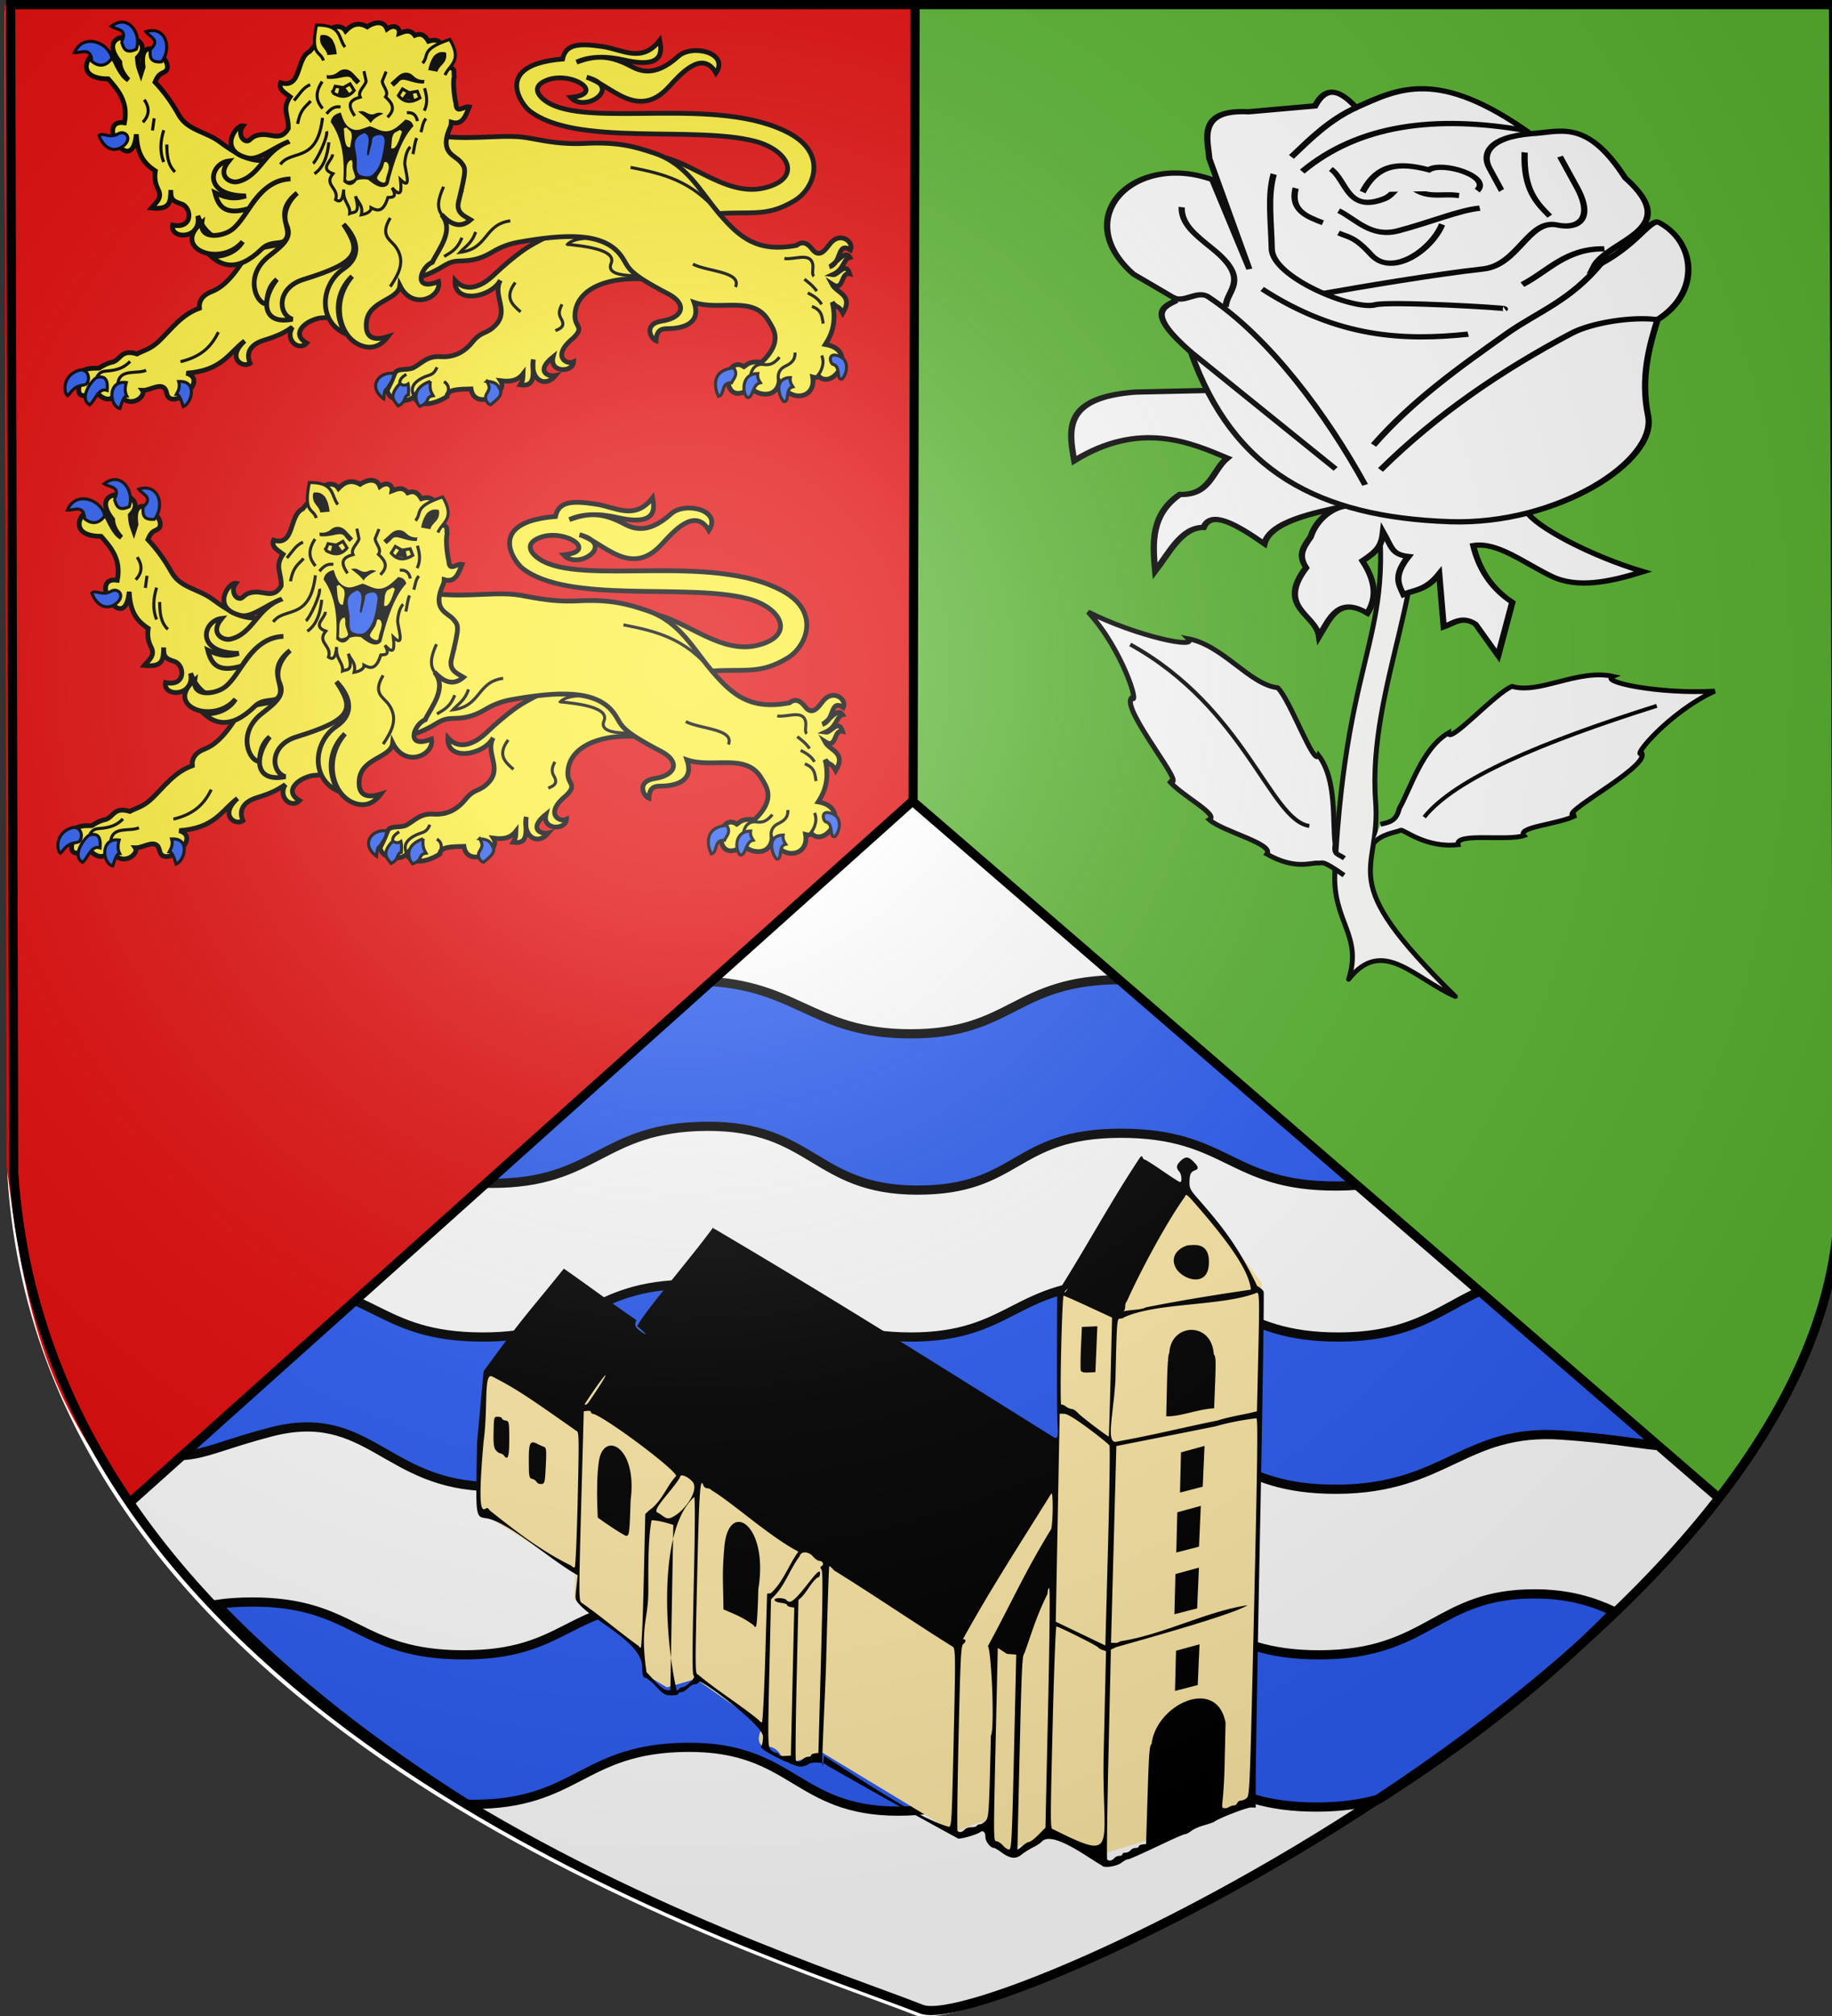
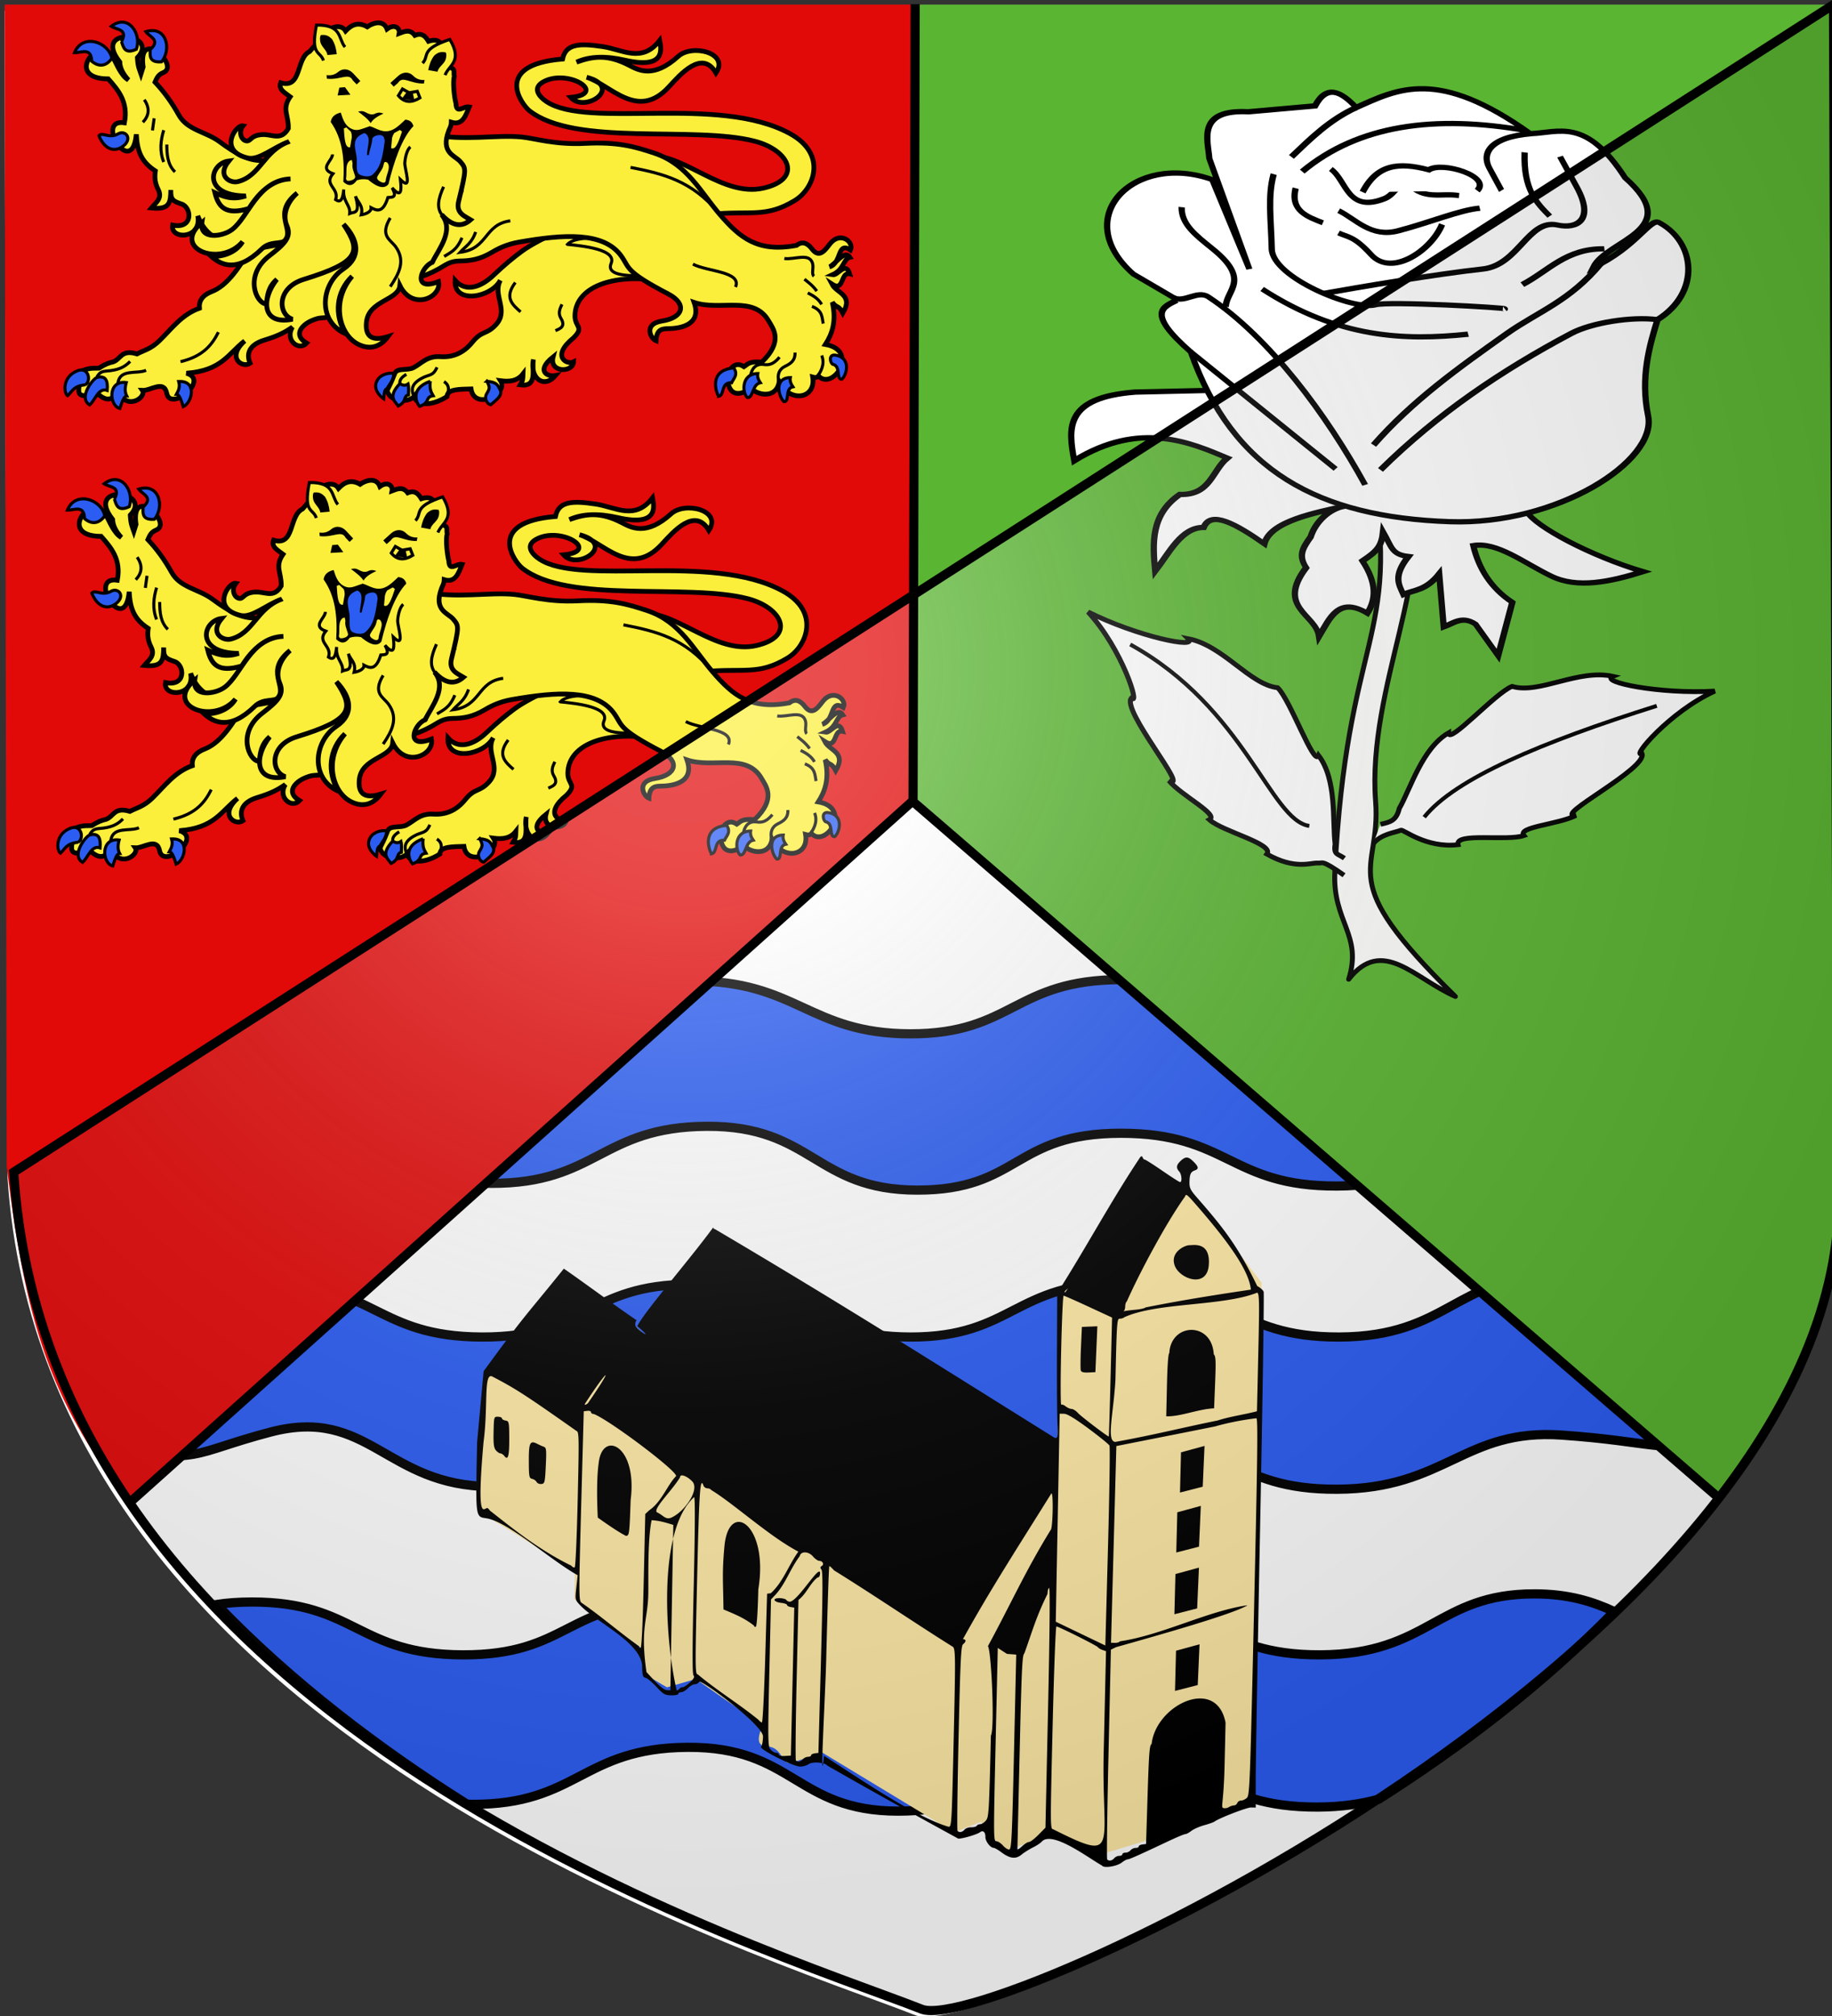
<svg xmlns="http://www.w3.org/2000/svg" xmlns:xlink="http://www.w3.org/1999/xlink" width="600" height="660" viewBox="-300 -300 600 660">
  <rect x="-300" y="-300" width="600" height="660" fill="#333333" stroke="none" />
  <defs>
    <g id="c">
      <path id="b" d="M0 0v1h.5z" transform="rotate(18 3.157 -.5)" />
      <use xlink:href="#b" width="810" height="540" transform="scale(-1 1)" />
    </g>
    <g id="d">
      <use xlink:href="#c" width="810" height="540" transform="rotate(72)" />
      <use xlink:href="#c" width="810" height="540" transform="rotate(144)" />
    </g>
    <g id="f">
      <path id="e" d="M0 0v1h.5z" transform="rotate(18 3.157 -.5)" />
      <use xlink:href="#e" width="810" height="540" transform="scale(-1 1)" />
    </g>
    <g id="g">
      <use xlink:href="#f" width="810" height="540" transform="rotate(72)" />
      <use xlink:href="#f" width="810" height="540" transform="rotate(144)" />
    </g>
    <g id="i">
      <path id="h" d="M0 0v1h.5z" transform="rotate(18 3.157 -.5)" />
      <use xlink:href="#h" width="810" height="540" transform="scale(-1 1)" />
    </g>
    <g id="j">
      <use xlink:href="#i" width="810" height="540" transform="rotate(72)" />
      <use xlink:href="#i" width="810" height="540" transform="rotate(144)" />
    </g>
    <g id="l">
      <path id="k" d="M0 0v1h.5z" transform="rotate(18 3.157 -.5)" />
      <use xlink:href="#k" width="810" height="540" transform="scale(-1 1)" />
    </g>
    <g id="m">
      <use xlink:href="#l" width="810" height="540" transform="rotate(72)" />
      <use xlink:href="#l" width="810" height="540" transform="rotate(144)" />
    </g>
    <g id="o">
      <path id="n" d="M0 0v1h.5z" transform="rotate(18 3.157 -.5)" />
      <use xlink:href="#n" width="810" height="540" transform="scale(-1 1)" />
    </g>
    <g id="p">
      <use xlink:href="#o" width="810" height="540" transform="rotate(72)" />
      <use xlink:href="#o" width="810" height="540" transform="rotate(144)" />
    </g>
    <g id="r">
      <path id="q" d="M0 0v1h.5z" transform="rotate(18 3.157 -.5)" />
      <use xlink:href="#q" width="810" height="540" transform="scale(-1 1)" />
    </g>
    <g id="s">
      <use xlink:href="#r" width="810" height="540" transform="rotate(72)" />
      <use xlink:href="#r" width="810" height="540" transform="rotate(144)" />
    </g>
    <g id="v">
      <path id="u" d="M0 0v1h.5z" transform="rotate(18 3.157 -.5)" />
      <use xlink:href="#u" width="810" height="540" transform="scale(-1 1)" />
    </g>
    <g id="w">
      <use xlink:href="#v" width="810" height="540" transform="rotate(72)" />
      <use xlink:href="#v" width="810" height="540" transform="rotate(144)" />
    </g>
    <g id="y">
      <path id="x" d="M0 0v1h.5z" transform="rotate(18 3.157 -.5)" />
      <use xlink:href="#x" width="810" height="540" transform="scale(-1 1)" />
    </g>
    <g id="z">
      <use xlink:href="#y" width="810" height="540" transform="rotate(72)" />
      <use xlink:href="#y" width="810" height="540" transform="rotate(144)" />
    </g>
    <g id="B">
-       <path id="A" d="M0 0v1h.5z" transform="rotate(18 3.157 -.5)" />
      <use xlink:href="#A" width="810" height="540" transform="scale(-1 1)" />
    </g>
    <g id="C">
      <use xlink:href="#B" width="810" height="540" transform="rotate(72)" />
      <use xlink:href="#B" width="810" height="540" transform="rotate(144)" />
    </g>
    <g id="E">
      <path id="D" d="M0 0v1h.5z" transform="rotate(18 3.157 -.5)" />
      <use xlink:href="#D" width="810" height="540" transform="scale(-1 1)" />
    </g>
    <g id="F">
      <use xlink:href="#E" width="810" height="540" transform="rotate(72)" />
      <use xlink:href="#E" width="810" height="540" transform="rotate(144)" />
    </g>
    <g id="H">
      <path id="G" d="M0 0v1h.5z" transform="rotate(18 3.157 -.5)" />
      <use xlink:href="#G" width="810" height="540" transform="scale(-1 1)" />
    </g>
    <g id="I">
      <use xlink:href="#H" width="810" height="540" transform="rotate(72)" />
      <use xlink:href="#H" width="810" height="540" transform="rotate(144)" />
    </g>
    <g id="K">
      <path id="J" d="M0 0v1h.5z" transform="rotate(18 3.157 -.5)" />
      <use xlink:href="#J" width="810" height="540" transform="scale(-1 1)" />
    </g>
    <g id="L">
      <use xlink:href="#K" width="810" height="540" transform="rotate(72)" />
      <use xlink:href="#K" width="810" height="540" transform="rotate(144)" />
    </g>
    <g id="N">
      <path id="M" d="M0 0v1h.5z" transform="rotate(18 3.157 -.5)" />
      <use xlink:href="#M" width="810" height="540" transform="scale(-1 1)" />
    </g>
    <g id="O">
      <use xlink:href="#N" width="810" height="540" transform="rotate(72)" />
      <use xlink:href="#N" width="810" height="540" transform="rotate(144)" />
    </g>
    <g id="Q">
      <path id="P" d="M0 0v1h.5z" transform="rotate(18 3.157 -.5)" />
      <use xlink:href="#P" width="810" height="540" transform="scale(-1 1)" />
    </g>
    <g id="R">
      <use xlink:href="#Q" width="810" height="540" transform="rotate(72)" />
      <use xlink:href="#Q" width="810" height="540" transform="rotate(144)" />
    </g>
    <g id="T">
      <path id="S" d="M0 0v1h.5z" transform="rotate(18 3.157 -.5)" />
      <use xlink:href="#S" width="810" height="540" transform="scale(-1 1)" />
    </g>
    <g id="U">
      <use xlink:href="#T" width="810" height="540" transform="rotate(72)" />
      <use xlink:href="#T" width="810" height="540" transform="rotate(144)" />
    </g>
    <g id="W">
      <path id="V" d="M0 0v1h.5z" transform="rotate(18 3.157 -.5)" />
      <use xlink:href="#V" width="810" height="540" transform="scale(-1 1)" />
    </g>
    <g id="X">
      <use xlink:href="#W" width="810" height="540" transform="rotate(72)" />
      <use xlink:href="#W" width="810" height="540" transform="rotate(144)" />
    </g>
    <radialGradient xlink:href="#a" id="Z" cx="221.445" cy="226.331" r="300" fx="221.445" fy="226.331" gradientTransform="matrix(1.353 0 0 1.349 -76.24 -84.357)" gradientUnits="userSpaceOnUse" />
    <linearGradient id="a">
      <stop offset="0" style="stop-color:white;stop-opacity:.314" />
      <stop offset=".19" style="stop-color:white;stop-opacity:.251" />
      <stop offset=".6" style="stop-color:#6b6b6b;stop-opacity:.125" />
      <stop offset="1" style="stop-color:black;stop-opacity:.125" />
    </linearGradient>
  </defs>
  <g style="display:inline">
    <g style="display:inline;fill:#fff;stroke:none;stroke-width:3;stroke-miterlimit:4;stroke-dasharray:none;stroke-opacity:1">
      <path d="M301.39 659.89c24.364 8.798 313.03-127.005 299.804-275.807L599.89 3.566h-597L3.87 385.81C15.83 568.888 251.095 640.106 301.39 659.89" style="opacity:1;fill:#fff;fill-opacity:1;fill-rule:evenodd;stroke:none;stroke-width:3;stroke-linecap:butt;stroke-linejoin:miter;stroke-miterlimit:4;stroke-dasharray:none;stroke-opacity:1" transform="translate(-301.39 -300.066)" />
    </g>
    <path d="M208.82 18.489c-31.942-.035-34.516 19.8-70.14 19.965-35.063.163-36.096-17.75-71.332-17.742C32.11 20.719 31.74 38.47-1.74 38.454c-33.478-.016-37.254-17.518-71.925-17.298s-33.966 17.408-68.524 17.298c-34.57-.11-35.11-17.32-69.02-17.298s-36.13 17.298-71.363 17.298c-6.285 0-3.187-.816-7.377-1.892v19.9c6.669 6.164 5.023 11.583 9.984 15.233 41.464 9.868 39.395 5.508 68.56-2.127 32.249-8.441 37.713 17.719 72.317 17.83 34.594.11 35.827-18.448 70.534-18.668 34.706-.22 35.466 20.873 68.978 20.889 33.513.015 31.38-18.608 66.653-18.616s35.738 17.445 70.836 17.282c35.66-.166 41.637-19.961 73.611-17.726s29.674 6.24 62.98 2.235c7.924-5.688 12.062-10.965 20.532-17.65v-20c-6.047 1.784-8.688 3.299-15.974 3.31-33.272.05-38.3-19.931-70.243-19.965zm0 99.265c-31.942-.035-34.516 19.798-70.14 19.963-35.063.163-36.096-17.75-71.332-17.742-35.237.007-35.608 17.758-69.087 17.742-33.478-.015-37.254-17.516-71.925-17.296s-33.966 17.407-68.524 17.296c-34.57-.11-35.11-17.318-69.02-17.296s-32.13 17.296-67.363 17.296c-1.181 0-2.146-.125-3.238-.177 4.591 12.563 10.428 24.512 17.15 35.947 29.812 6.312 27.109 2.189 53.256-4.656 32.248-8.441 37.712 17.719 72.316 17.83 34.594.11 35.827-18.448 70.534-18.668 34.706-.22 35.466 20.875 68.978 20.89 33.513.016 31.38-18.61 66.653-18.617s35.738 17.447 70.836 17.284c35.66-.166 41.637-19.963 73.611-17.728 30.728 2.148 30.12 5.854 59.56 2.592 6.486-11.265 12.057-23.053 16.46-35.41-2.737.411-5.54.709-8.482.713-33.272.05-38.3-19.929-70.243-19.963zM202.565 221.8c-31.943-.034-34.517 19.798-70.141 19.964-35.062.163-36.095-17.75-71.332-17.742S25.486 241.78-7.992 241.765c-33.48-.016-37.257-17.519-71.928-17.298-34.671.22-33.965 17.408-68.524 17.298-34.57-.11-35.107-17.32-69.018-17.298-4.338.003-8.146.293-11.583.789 24.585 25.606 53.303 47.32 81.953 65.363.596.018 1.135.087 1.75.089 34.593.11 35.827-18.447 70.533-18.668 34.706-.22 35.466 20.876 68.979 20.891 33.513.016 31.38-18.61 66.652-18.618s35.74 17.448 70.838 17.285c7.927-.037 14.336-1.075 19.941-2.595 26.96-17.146 53.794-37.597 77.078-61.427-6.99-3.221-14.847-5.763-26.114-5.775z" style="display:inline;fill:#2b5df2;stroke:#000;stroke-width:3.015;stroke-linecap:butt;stroke-linejoin:miter;stroke-miterlimit:4;stroke-dasharray:none;stroke-opacity:1" />
    <path d="M-257.844 192.214c-23.44-31.769-33.198-53.045-39.965-110.474l-.691-380.24H0v259.763z" style="display:inline;fill:#e20909;stroke:none;stroke-width:3;stroke-linecap:butt;stroke-linejoin:miter;stroke-miterlimit:4;stroke-dasharray:none;stroke-opacity:1" />
    <path d="M262.04 190.962c28.768-35.91 46.2-66.543 38.46-120.962v-368.5H0v259.763ZM0-298.5v259.763l262.841 229.756" style="display:inline;fill:#5ab532;stroke:none;stroke-width:3;stroke-linecap:butt;stroke-linejoin:miter;stroke-miterlimit:4;stroke-dasharray:none;stroke-opacity:1" />
  </g>
  <g style="display:inline">
    <g id="Y" style="display:inline">
      <path d="M950.052 887.227c16.067-.591 35.028 20.103 54.534 15.676 19.626-4.454 12.75-18.603-4.18-22.991-29.916-7.756-88.199 2.784-110.586-15.011-3.722-2.958-18.103-22.46 16.34-25.272 1.52-7.347 7.9-7.872 19.762-6.08 9.857 1.49 19.124 8.234 27.836-3.04.705 3.986 3.323 14.311-17.006 9.69-9.4-2.155-17.39-1.96-23.751.95 8.147-2.907 15.112-3.965 25.841 1.592 4.478 2.318 11.827 6.609 24.053-4.452 6.777-6.132 25.14-1.752 18.462 8.18-6.776-11.776-17.596.82-23.134 6.841-15.408 16.754-28.5-1.133-40.282-4.75 18.272 4.82-.806 17.746-7.79 9.88 17.93-1.765-.29-13.666-12.493-8.112-7.194 3.275-2.777 7.929.651 10.193 20.431 13.492 84.21-3.46 119.198 15.59 18.652 10.156 12.007 27.106 2.47 32.872-14.423 8.72-21.62 4.788-41.328 6.745z" style="display:inline;fill:#fcef3c;fill-opacity:1;stroke:#000;stroke-width:2.338;stroke-miterlimit:4;stroke-dasharray:none;stroke-opacity:1" transform="matrix(.668 0 0 .668 -721.061 -841.548)" />
      <path d="M285.644 328.948c-22.907-3.52-41.207 3.234-41.421 17.214-.09 5.81 4.78 5.423-.69 10.91-11.243 9.06-3.31 13.47 0 11.835-.327 5.42-12.108 5.39-10.07-2.455-8.868 7.083-2.451 9.976 1.194 9.18-5.516 6.518-12.742 1.63-10.876-7.953-.898 5.066 2.306 13.76-6.455 12.525 1.358-2.244 1.246-2.855 1.345-5.414-2.886 3.693-6.84 3.918-11.028 3.38 4.125 6.421-12.854 14.918-14.524 4.034-5.66.2-11.649-.03-11.835 3.765-8.407 5.286-15.238 4.042-16.138-.117-2.388 3.006-11.818 3.253-13.29-2.847.985-2.226 1.782-3.324 3.725-8.332 1.197-3.088 6.237-1.312 9.296-2.959 4.071-2.192 6.755-5.815 13.18-5.38 5.681.386 11.098-1.426 15.706-7.116 4.842-5.98 6.964-3.473 11.728-8.752 6.37-7.06-1.965-14.398 2.035-21.67-4.509 8.55-23 11.954-22.268.055 5.292 6.003 12.763 3.323 18.925-2.553 5.454-5.2 9.695-8.642 13.68-11.605 9.841-7.316 29.95-14.309 33.622-19.904z" style="opacity:1;fill:#fcef3c;fill-opacity:1;stroke:#000;stroke-width:2.344;stroke-linecap:butt;stroke-linejoin:miter;stroke-miterlimit:4;stroke-dasharray:none;stroke-opacity:1" transform="matrix(.666 0 0 .666 -274.344 -427.216)" />
      <path d="M234.62 353.564c2.283-1.029 5.158-2 2.712-6.041-1.497-2.474-.625-4.603.493-6.905M214.893 329.892c-5.578 7.385-1.45 10.888 2.59 14.425" style="opacity:1;fill:none;fill-opacity:1;stroke:#000;stroke-width:1.5;stroke-linecap:butt;stroke-linejoin:miter;stroke-miterlimit:4;stroke-dasharray:none;stroke-opacity:1" transform="matrix(.666 0 0 .666 -274.344 -427.216)" />
      <path d="M834.067 1204.946c-1.128-2.821-1.076-5.57 3.514-8.247 4.202-2.452 5.98-1.02 8.013-5.671M850.205 1205.063s2.93-4.454-1.159-7.008M827.352 1199.024c-.287-1.811 1.012-3.27 3.193-4.533" style="fill:none;fill-opacity:1;stroke:#000;stroke-width:1.5;stroke-linecap:butt;stroke-linejoin:miter;stroke-miterlimit:4;stroke-dasharray:none;stroke-opacity:1" transform="matrix(.666 0 0 .666 -720.045 -972.978)" />
      <g style="fill:#fcef3c">
        <path d="M824.38 1194.078c-.23 3.564-2.11 5.066-3.322 7.403-1.54.502-1.412 3.008-1.658 5.064 0 0-6.658-4.424-2.758-9.781 1.394-1.915 4.857-3.304 7.738-2.686zM827.352 1199.024c-5.901 6.281-2.75 8.456-.825 11.022 4.31-2.083 2.345-4.877 5.048-5.46 0-1.751.29-3.357-.206-5.356-1.34.933-2.678.782-4.017-.206zM842.288 1197.89c-.448 4.227.564 5.535 1.442 7.108-4.21.62-1.209 3.301-6.695 5.254-1.132-1.147-5.376-8.579 5.253-12.361zM870.101 1197.89c1.824 3.229 1.262 3.816-.198 6.378-1.136 1.995.272 4.922 2.155 5.16 2.425-2.212 6.27-4.546 4.436-7.649-1.086-1.838-1.244-3.454-6.393-3.888z" style="fill:#2b5df2;fill-opacity:1;stroke:#000;stroke-width:1.5;stroke-linecap:butt;stroke-linejoin:miter;stroke-miterlimit:4;stroke-dasharray:none;stroke-opacity:1" transform="matrix(.666 0 0 .666 -720.045 -972.978)" />
      </g>
      <path d="m147.1 333.678-8.241-29.667-54.802 9.889c-7.528 13.556-13.463 18.507-18.336 20.396-4.65 1.802-6.486 4.548-6.18 8.24-8.713 3.1-13.59 10.035-19.573 15.864-4.338 4.227-7.448 4.681-11.125 6.593-7.779-2.366-7.856 2.534-11.743 3.914-1.814.379-3.87 1.062-7.005 3.09-2.698.158-4.603-.478-9.477 1.855 2.787 3.575-6.669 15.724 8.278 10.257 2.916 2.307 6.033 5.587 10.882-.162 4.678 9.074 13.852 2.029 11.743-1.03 4.066.21 10.604-5.348 11.95 1.442 1.827 9.22 21.32-6.52 9.683-9.889 17.448-1.257 20.613-9.71 28.637-15.864-9.136 8.251-1.132 13.577 2.678 10.98-1.73-3.938-1.204-8.9 7.005-11.392 6.844-2.077 10.134-3.834 13.803-6.386-3.853 6.39 3.111 11.996 7.005 7.889-7.084-4.175-1.975-9.128 2.31-11.01 7.306-3.209 4.593 1.092 17.88-5.738z" style="opacity:1;fill:#fcef3c;fill-opacity:1;stroke:#000;stroke-width:2.344;stroke-linecap:butt;stroke-linejoin:miter;stroke-miterlimit:4;stroke-dasharray:none;stroke-opacity:1" transform="matrix(.666 0 0 .666 -274.344 -427.216)" />
      <path d="M50.244 368.801c11.046-2.615 15.49-8.256 18.622-14.498" style="opacity:1;fill:none;fill-opacity:1;stroke:#000;stroke-width:1.5;stroke-linecap:butt;stroke-linejoin:miter;stroke-miterlimit:4;stroke-dasharray:none;stroke-opacity:1" transform="matrix(.666 0 0 .666 -274.344 -427.216)" />
      <path d="M678.295 1195.77c.863-.959 1.302-2.66 4.5-2.875 6.392-.43 9.314-2.117 11.873-4.75M688.668 1198.769c1.059-7.135 9.181-4.263 13.874-6.25" style="fill:none;fill-opacity:1;stroke:#000;stroke-width:1.5;stroke-linecap:butt;stroke-linejoin:miter;stroke-miterlimit:4;stroke-dasharray:none;stroke-opacity:1" transform="matrix(.666 0 0 .666 -720.045 -972.978)" />
      <path d="M752.526 1133.456c-9.304-4.476-19.324-3.361-24.57-16.857 2.144 11.58-13.673 11.81-12.372 4.54 10.354 2.102 9.403-8.74 4.419-10.373-4.297-1.407-5.467-2.188-5.303-6.893-.133 6.197-.424 9.8-9.544 8.837 2.014-2.445 5.587-4.707 3.358-9.014-1.621-3.133-1.89-5.97-1.414-9.191-7.099-4.564-8.936-9.98-9.368-18.03-2.103 22.42-20.827-7.882-5.833-5.655 1.939-10.248-2.988-15.92-7.954-21.564-22.55 0-3.76-23.069 2.651-9.899 1.25 1.991 3.5 8.284 7.247 10.429-2.902-3.194-4.166-6.115-4.242-8.838-14.09-17.862 20.255-14.168 8.661-2.121.25 4.685 1.073 5.934 1.768 7.954l1.06-3.358c-2.716-19.598 17.54-1.381 10.429 2.474-2.032 1.005-3.022 1.195-4.596 4.95 4.376 4.63 8.298 10.003 11.666 16.084 4.224 7.626 13.298 8.163 20.15 13.256 15.905 11.823 18.252 8.041 25.806 10.075z" style="opacity:1;fill:#fcef3c;fill-opacity:1;stroke:#000;stroke-width:2.344;stroke-linecap:butt;stroke-linejoin:miter;stroke-miterlimit:4;stroke-dasharray:none;stroke-opacity:1" transform="matrix(.666 0 0 .666 -720.045 -972.978)" />
      <path d="M43.515 262.068c.033 5.004.352 9.893 4.019 13.443M41.99 255c-1.576 5.22-2.103 10.44 0 15.66M32.428 240.034c2.931 4.288 2.283 7.905-.693 11.086M37.278 249.18l-.831 5.96" style="opacity:1;fill:none;fill-opacity:1;stroke:#000;stroke-width:1.5;stroke-linecap:butt;stroke-linejoin:miter;stroke-miterlimit:4;stroke-dasharray:none;stroke-opacity:1" transform="matrix(.666 0 0 .666 -274.344 -427.216)" />
      <path d="M240.537 311.152c7.562.76 24.382 2.456 21.453 9.37-1.974 4.658 4.306 5.611 8.753 5.918 4.096.283 4.97-1.166 5.548-2.096l-15.041-16.123c-4.767.128-16.663-1.426-20.713 2.931z" style="opacity:1;fill:#fcef3c;fill-opacity:1;stroke:#000;stroke-width:1.5;stroke-linecap:butt;stroke-linejoin:miter;stroke-miterlimit:4;stroke-dasharray:none;stroke-opacity:1" transform="matrix(.666 0 0 .666 -274.344 -427.216)" />
      <path d="M172.858 256.901c16.272 3.711 32.483.165 45.207 1.47 6.433.66 16.463 3.889 31.16 3.135 15.935-.816 24.236 1.507 34.168 4.843 16.07 5.397 22.638 19.178 32.142 30.181 9.81 11.36 18.57 18.711 37.66 15.105 3.264-2.604 5.864-.492 7.641 1.837 3.882 5.085 6.923-.412 9.039-2.9 5.016-5.898 11.642-.598 9.839 3.326-6.825-4.32-4.033 6.413-10.394 8.315 2.83-1.063 7.515-8.792 10.117-4.712-3.47.912-2.601 5.871-8.592 8.592 2.792.468 6.409-6.926 8.453-.485-4.59-1.02-2.602 9.088-8.73 5.058 2.393 4.601 10.78 5.205 5.404 14.274-2.209-4.204-2.817-2.101-5.197-5.335 2.133 9.3-.026 15.453-3.395 20.718 17 3.01 3.607 22.994-3.395 15.521-.586.727-1.516.936-2.84.554 1.713 10.704-11.244 12.853-16.492 2.356-1.789 9.94-13.979 5.292-13.72 2.218-1.15 2.174-9.275 6.97-11.225-.97-.342-2.412.688-5.28 1.386-8.038 2.079-2.307 4.157-2.07 6.236-.693 1.828-1.156 2.371-2.805 8.73-2.218 10.824-10.324 5.612-16.48 3.396-20.302-7.41-12.777-23.788-4.717-36.655-9.077 3.8 10.718-6.085 12.764-12.472 12.888-2.749.054-5.986-.075-6.236 5.96-2.591-.969-6.435-8.257 2.91-9.701 10.704-1.655 12.407-8.473 3.118-13.304-21.39-11.127-18.952-12.759-23.074-18.57-8.677-12.234-28.6-10.734-50.305-6.93-5.632.988-9.763 2.869-13.304 4.99-6.014 3.602-10.836 4.257-15.937 4.296-4.892.036-7.121 2.149-10.255 3.88-8.593 4.746-13.533 4.996-18.016 5.266z" style="opacity:1;fill:#fcef3c;fill-opacity:1;stroke:#000;stroke-width:2.344;stroke-linecap:butt;stroke-linejoin:miter;stroke-miterlimit:4;stroke-dasharray:none;stroke-opacity:1" transform="matrix(.666 0 0 .666 -274.344 -427.216)" />
      <path d="M347.192 318.067c4.626.81 12.32-3.103 13.875 2.437.651 2.32-.68 5.147.672 6.291M360.758 341.627c5.27 1.99 4.891 5.35 5.53 8.462M358.711 334.99c2.564 1.339 5.105 2.717 6.803 5.642M357.052 328.243c1.966 1.644 3.841 2.836 6.084 5.863" style="opacity:1;fill:none;fill-opacity:1;stroke:#000;stroke-width:1.5;stroke-linecap:butt;stroke-linejoin:miter;stroke-miterlimit:4;stroke-dasharray:none;stroke-opacity:1" transform="matrix(.666 0 0 .666 -274.344 -427.216)" />
      <path d="M1013.64 1198.053c-.796-3.47.219-6.078 3.042-7.467 2.687-1.322 5.123-2.73 4.977-6.802M999.814 1194.956c.52-2.993 2.372-5.863 6.415-5.31 2.282.312 4.655.23 7.798-3.595M1032.997 1195.121c.937-1.557 3.653-5.421 1.77-9.9" style="fill:none;fill-opacity:1;stroke:#000;stroke-width:1.5;stroke-linecap:butt;stroke-linejoin:miter;stroke-miterlimit:4;stroke-dasharray:none;stroke-opacity:1" transform="matrix(.666 0 0 .666 -720.045 -972.978)" />
      <path d="M302.218 320.846c7.048 3.731 24.16 3.592 20.961 11.263M271.558 273.292c16.26 3.161 30.08 6.615 43.047 22.128M212.429 299.572c-13.042 1.757-10.717 13.73-24.716 15.487 2.66-2.969 5.759-4.404 7.665-10.012M188.646 285.566c-.175-3.574 1.654-7.38-4.408-10.722-2.103-1.16-3.723-2.572-4.827-4.617M174.448 320.391c1.087-4.767 4.211-11.135-.702-18.898M179.892 317.092c3.02-1.965 6.135-2.907 8.76-9.229" style="opacity:1;fill:none;fill-opacity:1;stroke:#000;stroke-width:1.5;stroke-linecap:butt;stroke-linejoin:miter;stroke-miterlimit:4;stroke-dasharray:none;stroke-opacity:1" transform="matrix(.666 0 0 .666 -274.344 -427.216)" />
      <g style="fill:#fcef3c">
        <path d="M984.056 1205.332c3.22-.591.897-7.01 6.423-6.7.853-2 3.409-3.9 1.06-7.297-12.522 1.103-8.694 11.955-7.483 13.997zM998.2 1205.92c2.987.266 2.33-6.458 6.4-7.315-.898-1.325-1.567-2.736-1.257-4.515-8.366.122-7.596 9.742-5.143 11.83zM1016.2 1207.92c2.987.266.33-6.458 4.4-7.315-.898-1.325-1.568-2.736-1.257-4.515-8.366.122-5.596 9.742-3.144 11.83zM1044.685 1196.891c-2.988.266-.33-6.458-4.4-7.315-1.264-.39-2.444-5.09 1.257-4.514 7.852 1.224 5.596 9.742 3.143 11.83z" style="fill:#2b5df2;fill-opacity:1;stroke:#000;stroke-width:1.5;stroke-linecap:butt;stroke-linejoin:miter;stroke-miterlimit:4;stroke-dasharray:none;stroke-opacity:1" transform="matrix(.666 0 0 .666 -720.045 -972.978)" />
      </g>
      <g style="fill:#fcef3c">
        <path d="M672.67 1199.644c3.086-2.075 1.446-8.84-3.624-7-7.906 2.87-7.003 11.083-5.124 12.374 2.263-2.063 2.81-4.842 8.748-5.374zM674.795 1209.518c-5.808-3.462 1.649-13.014 3.625-13.499 4.512-1.107 5.364 1.841 5 6.374-4.362-1.49-5.778 4.677-8.625 7.125zM692.793 1198.519c-9.373-1.274-8.4 11.588-3.125 12.748 1.004-3.25 2.043-6.156 3.375-6.124-.847-1.597-1.067-3.696-.25-6.624zM718.578 1198.02c9.123-.65 6.776 10.337 2.25 12.372-1.004-3.25-2.042-6.156-3.374-6.124.847-1.597 1.941-3.32 1.124-6.249z" style="fill:#2b5df2;fill-opacity:1;stroke:#000;stroke-width:1.5;stroke-linecap:butt;stroke-linejoin:miter;stroke-miterlimit:4;stroke-dasharray:none;stroke-opacity:1" transform="matrix(.666 0 0 .666 -720.045 -972.978)" />
      </g>
      <g style="fill:#fcef3c">
        <path d="M675.814 1040.594c-.326-7.13-5.133-4.023-8.484-4.242 4.078-9.798 16.937-5.13 18.383 2.828-3.694 5.2-7.86 3.173-9.899 1.414zM688.717 1076.299c-4.294 2.473-7.742-1.065-9.368.884 2.43 6.08 6.85 8.265 11.136 5.656 2.686-1.635 3.565-3.886 2.828-5.48-.6-1.297-2.475-2.281-4.596-1.06zM690.461 1030.973c3.283-6.34-2.257-5.698-5.05-7.563 8.431-6.446 15.056 3.672 12.33 11.287-5.8 2.657-6.394-1.182-7.28-3.724zM704.563 1034.878c5.253-4.834-.172-6.126-2.159-8.833 10.128-3.174 12.892 8.6 7.725 14.823-6.357.513-5.603-3.298-5.566-5.99z" style="opacity:1;fill:#2b5df2;fill-opacity:1;stroke:#000;stroke-width:1.5;stroke-linecap:butt;stroke-linejoin:miter;stroke-miterlimit:4;stroke-dasharray:none;stroke-opacity:1" transform="matrix(.666 0 0 .666 -720.045 -972.978)" />
      </g>
      <path d="M1172.954 1080.099c-12.387 4.486-13.966 16.923-25.146 19.67-3.71.912-10.505-2.74-4.404-10.161-9.468 1.146-13.252 17.148 8.39 17.177-6.997 2.314-11.585.051-15.248-1.609 1.77 7.023 5.142 11.258 16.722 7.796 7.511-12.004 15.036-14.305 20.478-14.554-16.125.57-20.638 18.799-28.78 24.94-4.78 3.604-16.075 5.053-14.818-3.499-15.27 12.755 9.09 22.377 20.041 9.436-3.461 5.83-10.852 7.611-15.505 7.142 4.71 4.206 12.64 8.467 25.005-3.647 4.09-4.006 9.38-2.096 11.226-4.081 5.13-5.516-6.69-13.263 6.13-23.346-4.01 3.45-7.744 9.927-5.096 16.062 2.424 5.613-1.103 9.013-8.642 14.806-12.6 9.681-6.454 23.56-1.446 23.653.518-4.176.857-8.375 5.163-12.08-7.377 9.218-7.966 22.707 7.731 19.594-7.112-2.072-8.222-15.371 5.53-19.604 27.522-8.473 28.446-13.612 19.525-27.062 7.301 7.56 8.82 15.974 0 21.897-11.14 7.481-12.981 25.57.91 31.905-5.531-9.429-4.61-20.614 3.315-28.238-10.65 12.46-6.316 29.105 3.373 33.602 5.365 2.49 10.287 1.348 14.257-3.951-8.762 2.715-11.135-.894-10.61-6.914.956-10.986 15.748-10.81 16.458-18.194 6.16 12.595 20.662 5.855 19.03-1.936-13.135 5.178-8.672-7.222-3.174-9.418 3.52-6.862 11.041-15.88 4.659-23.516 5.189 5.736 9.932 6.37 14.283 2.536-2.772-1.72-7.325-3.174-5.92-8.946 3.962-16.289 3.642-16.237.926-19.54-2.582-3.141-9.958-4.256-5.76-15.287.555-1.456 1.222-2.251 1.259-4.166 5.514 1.688 7.026-3.14 8.806-7.531-2.845-.56-6.308 3.824-6.53-1.688-.83-3.174-1.622-10.345-.823-13.392-.612-2.497 1.4-3.626-4.122-4.941-1.858-5.224.368-15.116-8.575-12.241-1.126-1.787-2.76-4.526-6.696-2.906-2.331-3.126-4.913-2.03-7.705-.973.5-2.773-2.42-4.755-5.963-2.142-1.932-4.935-7.337-2.817-9.733-1.081-4.472-2.604-7.755-.997-10.64 2.012-2.663-4.386-9.424-.855-10.151 1.43l-7.517 8.674c-6.874 3.285-3.717 18.527-14.26 15.365-1.282 3.326 2.138 4.947 4.659 6.894-4.265 6.19-.68 8.894-.907 15.589-3.604 6.24-7.824 2.768-12.717 3.005-6.34.307-5.56 3.863-8.36 2.998-2.014-.621-3.567-4.232-1.21-7.299-3.571-.657-12.433 12.404 2.431 15.812 5.507 1.263 12.787-5.479 20.151-8.052z" style="opacity:1;fill:#fcef3c;fill-opacity:1;stroke:#000;stroke-width:2.344;stroke-miterlimit:4;stroke-dasharray:none;stroke-opacity:1" transform="matrix(.666 0 0 .666 -986.565 -972.978)" />
      <path d="M179.718 297.646c-4.123-3.92-2.61-9.25-.097-14.828M153.391 331.92c4.235-6.31 7.66-12.535 2.728-19.515-2.573-3.643-8.088-5.333-2.728-14.27" style="opacity:1;fill:none;fill-opacity:1;stroke:#000;stroke-width:1.5;stroke-linecap:butt;stroke-linejoin:miter;stroke-miterlimit:4;stroke-dasharray:none;stroke-opacity:1" transform="matrix(.666 0 0 .666 -274.344 -427.216)" />
      <path d="M789.744 1040.24c-1.536-4.92-6.482-2.11-3.426-17.436 12.691-.172 10.619 6.61 14.036 10.807M838.51 1041.529c3.492-3.79-1.414-6.669 13.387-11.685 6.495 10.905-.416 12.501-2.341 17.559M794.214 1086.372c-.059 3.172-6.807 6.93.196 9.484-4.659 5.631 3.254 7.054 1.328 12.763 1.858 1.26 3.469 1.143 3.997-4.994-.57 5.98 3.375 7.588 2.93 11.778 2.029-.898 5.435.665 2.848-8.483.974 3.032 4.03 4.469 2.831 9.167 1.836-.308 5.005-1.309 4.843-3.504 2.96 1.57 5.888 2.614 8.27-5.01 2.164-.163 4.756.088 2.065-4.763 4.637 5.226 4.682 1.397 4.082-4.024 6.086 5.922 2.153-4.745 2.149-8.14.235-3.26 1.218-6.73 2.755-7.96" style="opacity:1;fill:#fcef3c;fill-opacity:1;stroke:#000;stroke-width:1.5;stroke-miterlimit:4;stroke-dasharray:none;stroke-opacity:1" transform="matrix(.666 0 0 .666 -720.045 -972.978)" />
-       <path d="M821.255 1068.11c4.116-4 2.41-6.93-.961-10 1.866-2.526-1.445-5.15-1.622-7.7l1.913-4.736M789.126 1050.58c-4.123 6.333-2.433 10.012.211 13.255M783.497 1060.123c-2.358 2.8-5.115 3.837-6.428 11.249M783.228 1052.131c-3.652 1.41-5.437 5.006-7.939 7.762M789.306 1068.405c-2.637 22.545-15.285 15.326-20.744 22.895M791.266 1075.043c.966 2.332-4.856 14.615-6.637 15.749M785.334 1095.901c4.67-3.22 6.37-8.914 7.095-15.444M839.485 1053.846c1.03 3.587 1.738 7.202-.154 11.045M840.188 1068.78c-1.656 1.72-1.724 4.428-2.518 6.684M835.593 1078.318c-1.05 2.677-1.206 5.276-1.807 7.914M791.287 1066.422c1.673-1.996 3.601-3.943 6.86-3.358M830.8 1065.896c3.273-.327 4.627 1.456 5.186 4.114M805.125 1067.432c-3.966-5.705-2.302-7.781 2.7-9.2-1.399-2.812 2.3-5.302 2.917-7.783l-1.061-4.995M794.26 1056.078l1.27-3.213 4.025.682 3.287-1.839 2.01 3.272c-3.105 3.729-6.714 3.462-10.591 1.098z" style="opacity:1;fill:none;fill-opacity:1;stroke:#000;stroke-width:1.5;stroke-miterlimit:4;stroke-dasharray:none;stroke-opacity:1" transform="matrix(.666 0 0 .666 -720.045 -972.978)" />
      <path d="m796.717 1057.403.853-3.841 2.754-.241 2.705 3.728z" style="opacity:1;fill:#000;fill-opacity:1;stroke:none;stroke-width:1.5;stroke-miterlimit:4;stroke-dasharray:none;stroke-opacity:1" transform="matrix(.666 0 0 .666 -720.045 -972.978)" />
      <path d="m837.198 1058.583-1.27-3.214-4.025.682-3.286-1.839-2.01 3.272c3.104 3.729 6.713 3.462 10.59 1.099z" style="opacity:1;fill:none;fill-opacity:1;stroke:#000;stroke-width:1.5;stroke-miterlimit:4;stroke-dasharray:none;stroke-opacity:1" transform="matrix(.666 0 0 .666 -720.045 -972.978)" />
      <path d="m834.44 1059.606-.853-3.841-2.754-.241-2.705 3.728zM806.79 1065.324c2.342 1.761 4.73 3.5 6.184 5.665 1.407-2.315 3.85-3.513 6.313-4.69-1.263-.41-2.513-.847-4.463.219-1.59.508-2.827-.028-4.024-.683-1.986-1.106-2.815-.681-4.01-.51" style="opacity:1;fill:#000;fill-opacity:1;stroke:none;stroke-width:1.5;stroke-miterlimit:4;stroke-dasharray:none;stroke-opacity:1" transform="matrix(.666 0 0 .666 -720.045 -972.978)" />
      <path d="M798.272 1065.808c.945 3.04 1.975 6.061 4.578 7.604 2.745 1.627 4.486.925 7.23-.04l2.475-.868c1.738.51 3.184 1.394 5.159 2.039 5.277 1.723 8.497-1.667 12.344-5.29 1.635.273 3.213.687 3.958 3.211-5.703 5.839-9.681 17.694-12.269 28.527-2.694 3.425-7.458 0-10.036-2.205-1.869-.352-3.701-.287-5.488.302-2.064 2.944-4.226 3.059-6.692.763.685-10.9-.341-21.117-6.19-29.402.333-2.496 2.067-3.978 4.93-4.641zM791.28 1047.404l.152 1.748c6.88.773 10.696-3.154 12.733.814l1.937 2.011 1.783-1.665-3.61-3.877c-2.106-2.19-5.015-2.521-7.265-.622-1.569 1.324-3.302 1.905-5.73 1.591M839.473 1049.809l-.304 1.728c-6.922.17-10.38-4.075-12.756-.299l-2.105 1.835-1.631-1.815 3.934-3.547c2.29-1.998 5.216-2.075 7.292.013 1.448 1.455 3.123 2.185 5.57 2.084z" style="opacity:1;fill:#000;fill-opacity:1;stroke:none;stroke-width:1.5;stroke-miterlimit:4;stroke-dasharray:none;stroke-opacity:1" transform="matrix(.666 0 0 .666 -720.045 -972.978)" />
      <path d="M809.906 1075.882c-6.582 2.483-4.565 6.886-3.88 11.565.438 2.985-.715 7.754 1.634 8.904 2.08 1.018 4.879 1.13 6.107.073 3.804-3.271 4.908-7.363 6.124-16.522-.153-1.423-.368-2.8-2.125-3.031-1.785-.112-3.825.745-4.02 1.968-.105 2.546-1.212 5.01-1.694 7.856l-.852.024c-.207-3.422 2.596-9.222-1.294-10.838z" style="opacity:1;fill:#2b5df2;fill-opacity:1;stroke:none;stroke-width:1.5;stroke-miterlimit:4;stroke-dasharray:none;stroke-opacity:1" transform="matrix(.666 0 0 .666 -720.045 -972.978)" />
      <path d="m799.79 1073.619 1.213-.508 2.245 2.115c.395.984.456 1.889.444 2.776l-.832 4.847c-2.587.555-2.75-4.521-3.07-9.23M828.398 1075.159l-1.04-.805-2.716 1.462c-.636.849-.93 1.706-1.148 2.566l-.45 4.898c2.355 1.205 3.826-3.656 5.354-8.122" style="opacity:1;fill:#fcef3c;fill-opacity:1;stroke:none;stroke-width:1.5;stroke-miterlimit:4;stroke-dasharray:none;stroke-opacity:1" transform="matrix(.666 0 0 .666 -720.045 -972.978)" />
      <path d="M803.72 1089.11c-.184.094-1.002.334-1.002.334-2.512 1.914-1.277 5.966-1.887 8.966l.447.822c.979.353 2.022.025 3.08-.455.984-.585 1.16-1.246.886-1.951-.547-1.963-1.581-3.814-1.179-5.997z" style="opacity:.98;fill:#fcef3c;fill-opacity:1;stroke:none;stroke-width:1.5;stroke-miterlimit:4;stroke-dasharray:none;stroke-opacity:1" transform="matrix(.666 0 0 .666 -720.045 -972.978)" />
      <path d="M821.147 1090.418c2.06 2.394-.748 6.067-.775 9.128l-.608.71c-1.031.142-1.984-.395-2.92-1.085-.84-.776-.875-1.46-.46-2.093.943-1.806 2.57-3.433 2.94-5.583.229-1.328.628-1.78 1.823-1.077" style="opacity:1;fill:#fcef3c;fill-opacity:1;stroke:none;stroke-width:1.5;stroke-miterlimit:4;stroke-dasharray:none;stroke-opacity:1" transform="matrix(.666 0 0 .666 -720.045 -972.978)" />
      <path d="m796.302 1037.125-4.605.403c-.207-2.023-2.186-3.495-3.102-5.369-.711-1.457-.706-4.064.004-4.482 1.811-.078 3.389-.117 5.43 2.127 1.458 2.38 2.016 4.758 2.273 7.321M841.285 1044.941l4.552.803c.383-1.997 2.483-3.291 3.558-5.078.836-1.39 1.058-3.987.387-4.465-1.797-.235-3.365-.412-5.595 1.645-1.66 2.243-2.422 4.564-2.902 7.095" style="opacity:1;fill:#000;fill-opacity:1;stroke:none;stroke-width:1.5;stroke-miterlimit:4;stroke-dasharray:none;stroke-opacity:1" transform="matrix(.666 0 0 .666 -720.045 -972.978)" />
    </g>
    <use xlink:href="#Y" width="600" height="660" style="display:inline" transform="translate(-2.334 149.763)" />
    <path d="M-130.06 133.266s-4.635 45.115-1.77 45.926 31.278 19.292 31.278 19.292l-.203 8.892 21.98 16.102.533 8.168 7.824 4.638 9.434-2.738 21.997 15.36s-3.755 6.583 1.288 6.705 4.908 6.05 7.807 5.379 10.171-3.462 10.171-3.462l43.374 26.257 8.73-3.496 7.706 9.825 14.545-5.58 12.867 4.76 2.111 2.275s51.527-15.066 51.595-18.03 3.156-169.714 3.156-169.714l-23.802-30.974-42.618 35.3-.448 51.149s-33.157 62.962-33.776 58.499-104.414-99.652-104.414-99.652z" style="fill:#ffe9a6;stroke:none;stroke-width:1px;stroke-linecap:butt;stroke-linejoin:miter;stroke-opacity:1" transform="translate(-11.151 16.126)" />
    <path d="M72.07 294.62c-4.256-2.326-16.24-11.575-19.732-7.835-.39.461-1.69 1.321-2.888 1.91-1.197.59-2.889 1.655-3.759 2.368-1.887 1.547-3.784 1.308-6.65-.839-1.024-.767-2.147-1.402-2.495-1.41-1.089-.027-2.7-2.183-2.669-3.572.035-1.54-.772-2.276-1.708-1.559-.98.752-5.733 2.164-7.167 2.13-13.205-7.227-28.774-15.788-42.945-23.948-.74-1.006-4.843-1.374-6.163-.397-.575.426-1.804.764-2.732.751-2.286-.032-13.5-5.734-12.74-6.478.307-.303.588-1.794.623-3.314.154-3.635-19.189-18.013-20.852-18.029-.282.492-.953.884-1.49.871s-1.55.571-2.253 1.298c-.702.726-1.694 1.315-2.203 1.308-.51-.007-.932.231-.938.53-.007.3-1.057.52-2.332.489-2.073-.05-2.587-.346-4.833-2.78-1.383-1.499-2.988-2.826-3.568-2.95-.914-.197-1.063-.725-1.126-4.011-.623-7.778-14.954-14.081-20.408-19.87-1.556-1.677-1.572-1.76-1.134-5.7l.444-3.997c-9.19-5.167-22.506-17.341-29.778-18.626-3.803-.619-3.671.417-3.166-24.906l2.128-23.256c13.79-18.932 13.973-18.291 26.279-33.592 6.734 4.638 15.898 11.506 23.867 16.917-.341.206-.536.96-.433 1.678.177 1.226 7.038 5.678.619.226 2.145-4.536 17.571-22.284 24.87-32.34-.007.3.233.55.533.558 40.5 23.873 72.182 43.927 111.212 68.302 1.15.257 1.156.22.963-5.582-.107-3.212-.162-13.924-.122-23.805l.071-17.966c9.357-14.64 17.57-30.101 27.228-44.532q.539-.532.766.155c.125.377.437.69.694.697.257.006 2.864 1.662 5.793 3.679s5.52 3.672 5.756 3.678c.743.018.53-2.592-.283-3.468-1.087-1.172-.941-2.17.511-3.51 1.62-1.493 2.465-1.433 4.2.301 1.645 1.645 1.763 2.366.46 2.825-1.377.485-1.732 1.224-1.799 3.745-.051 1.94.275 2.654 2.263 4.955 8.171 9.344 13.388 15.634 19.92 29.183.975.505 1.924 1.352 2.109 1.882.184.53-.329 34.636-1.14 75.792-.812 41.155-1.47 78.932-1.465 83.948l.011 9.12-1.545-.038c-1.34-.032-10.464 3.493-11.977 4.628-.296.222-1.806.755-3.356 1.184-1.549.43-3.446 1.267-4.216 1.86s-1.665 1.068-1.989 1.055c-.324-.012-2.998 1.115-5.941 2.505-9.312 4.399-12.4 5.772-12.951 5.759-.295-.007-1.156.464-1.912 1.047-1.643 1.266-5.927 1.913-6.461.976m3.997-2.401c.373-.44 1.125-.79 1.671-.777s.999-.22 1.006-.52.46-.533 1.006-.52 1.298-.336 1.67-.776c.373-.44 1.125-.79 1.67-.777.547.014 1-.203 1.006-.482s.549-.572 1.206-.651l1.194-.145.51-16.206c.433-13.74.632-16.25 1.304-16.497 1.39-12.909 21.278-22.363 24.224-7.017l-.315 13.786c-.28 12.25-1.263 13.802-.503 14.123.471.2 1.304.09 1.852-.244.547-.334 1.33-.598 1.74-.589.408.01.889-.346 1.066-.79s.729-.8 1.224-.788c.496.012 1.346-.373 1.89-.855.946-.84 1.047-3.494 2.397-62.555 1.118-48.948 1.272-61.694.749-61.755-5.052.579-10.386 1.753-13.499 2.67-11.02 2.231-22.99 4.563-32.367 6.436l-.872 32.198-.873 32.197 1.296.032c.713.017 1.449-.21 1.635-.505 13.81-2.045 28.867-9.994 41.792-11.806-4.83 2.955-29.393 9.86-43.078 13.72l-1.688.816-.78 34.152c-.429 18.783-.625 34.319-.436 34.523.577.621 1.589.446 2.303-.398m-3.45-34.348.764-33.43-1.182-.41c-.65-.226-1.308-.623-1.463-.883-.304-.51-12.843-6.777-13.596-6.795-.252-.006-.816 14.91-1.256 33.182-.776 32.262-.77 33.194.207 33.217 22.042 11.055 15.81 5.988 16.526-24.881m-29.369-.482.727-31.826-3.038-.237-3-1.945-.742 32.481c-.672 29.43-.66 30.773.263 30.796.531.012 1.519.657 2.194 1.432s1.597 1.345 2.048 1.267c.73-.126.903-3.707 1.548-31.968m4.913 29.518c.42.005 1.804-1.047 3.075-2.338l2.31-2.347.858-39.219c.527-24.104.666-39.223.36-39.23-.273-.007-.517.853-.541 1.91-3.783 7.69-4.791 11.723-7.601 19.535-.667.363-.885 4.96-1.516 31.968-.406 17.35-.74 31.774-.741 32.054s.68-.131 1.514-.916c.834-.784 1.861-1.422 2.282-1.417zm-21.111-4.04c.372-.44 1.348-.784 2.168-.764s1.644-.205 1.83-.5c.188-.295.705-.528 1.15-.517.446.01 1.27-.52 1.831-1.18.968-1.138 1.054-2.594 1.646-27.78 1.328-2.572.136-27.989-.972-29.328 7.645-14.074 12.017-24.132 20.564-38.069.275.007.553-2.64.63-5.974.083-3.628-.072-5.99-.393-5.999-9.702 15.598-20.139 31.662-28.988 47.757 1.111.027 1.142.761.068 1.635-.701.57-.9 4.66-1.495 30.702-.378 16.524-.532 30.211-.342 30.415.576.621 1.588.447 2.303-.398m-3.553-29.852c.597-26.16.579-29.032-.192-29.95-12.601-7.875-25.818-16.913-39.001-25.078-.657-.765-1.346-1.394-1.531-1.398s-.613 13.97-1.046 31.05c-.274 10.826-2.21 45.232-.71 31.06 10.795 6.876 29.73 19.982 40.792 23.225 1.003.024 1.042-.631 1.688-28.91m-49.387 6.794c.373-.44 1.125-.79 1.671-.776.546.013.999-.204 1.005-.482.006-.279.549-.572 1.206-.652l1.194-.145.813-29.592c.613-22.316.662-29.789.2-30.39-.48-.624-.46-.892.09-1.224.867-.523.311-1.645-.828-1.673-.458-.011-1.385-.662-2.06-1.446-1.49-1.735-3.991-1.776-4.347-.071-3.141 4.158-4.584 9-8.039 12.72l-1.356 1.435-.547 23.96c-.5 21.887-.471 24.058.338 25.078.488.614 1.31 1.127 1.827 1.14s.935.282.928.599c-.008.334.824.526 1.974.456l1.988-.121.553-24.215.554-24.215-1.187-.203c-.652-.112-1.181-.416-1.176-.676s-.861-.57-1.928-.69c-2.59-.288-2.997-1.602-.478-1.541 1.025.025 2.006.293 2.18.597.172.304.723.562 1.223.574 2.859-.599 9.812-12.534 9.828-9.336-.02.887-.325 1.399-.825 1.387-2.498 1.95-3.59 5.3-6.256 7.355l-.596 26.087c-.328 14.348-.441 26.254-.252 26.458.577.622 1.589.447 2.303-.398m-12.351-33.102.62-21.083 1.194-.145c4.045-3.617 5.825-9.208 9.043-13.627-9.522-4.99-21.307-15.816-28.52-20.155-.172-.303-.75-.562-1.284-.575s-1.105-.41-1.269-.882c-1.091-3.145-1.424 1.758-2.087 30.778-.665 29.14-.652 30.988.218 31.026 6.383 5.347 13.533 9.677 19.908 14.891.352.458.846.838 1.098.844s.737-9.477 1.079-21.072m-3.591-10.553c-3.198-2.593-6.56-3.885-10.079-5.378-.082-8.923-.51-11.706.315-20.64 1.402-15.465 14.624-7.337 11.096 14.057-.168 7.351-.478 12.031-.809 12.231-.295.178-.53.056-.523-.27m-26.989-5.976.482-27.075c-2.474-.74-4.366-1.371-7.11-1.533-1.38 6.782-.98 19.7-1.086 24.298-.194 8.478-2.692 11.047-.581 25.434l2.712 2.92c1.62 1.745 3.194 2.944 3.907 2.977l1.195.055zm2.431 26.602c.187-.295.675-.529 1.084-.519s1.512-.718 2.45-1.618c1.258-1.207 1.555-1.8 1.13-2.26-.412-.443-.39-8.893.077-29.322.427-18.692.472-28.823.13-29.052-12.409 11.178-9.186 48.73-5.708 63.295.274.007.65-.23.837-.524m-11.633-35.304.501-21.944 1.352-1.246c4.017-2.739 6.009-8.452 8.724-11.126.79-1.379-21.4-18.117-26.89-20.348-.531-.013-.96-.285-.952-.605.007-.32-.525-.517-1.182-.437l-1.194.145-.844 30.95c-.79 28.991-.786 30.999.07 31.7 6.493 4.475 12.654 9.838 18.868 14.285a.54.54 0 0 0 .516.556c.344.008.705-7.664 1.03-21.93m-15.043-20.77s-.673-11.266.314-18.066c1.288-10.611 12.747-5.527 10.45 12.26-.399 11.36-.439 11.67-1.518 11.802-3.022-1.485-9.246-5.996-9.246-5.996m167.577-23.582c-.22-.426-3.307-2.933-6.861-5.57-4.35-3.227-6.95-4.806-7.951-4.83l-1.49-.036-.641 34.053-.642 34.052 8.116 3.894 8.117 3.894.875-32.34c.481-17.788.696-32.69.477-33.117m-174.155 17.55c.468-20.5.44-22.045-.416-22.34-16.719-11.774-19.887-13.833-27.629-17.852-2.826-1.188-1.244 9.868-2.783 21.376-2.182 24.583-.317 22.403.933 21.776.645-.324 1.131 1.023 1.472 1.03 8.301 6.592 16.616 13.052 26.332 17.782.35.454.85.697 1.112.54.264-.16.7-10.092.979-22.311m-13.46-5.627c-.232-.44-.896-.901-1.475-1.027-.96-.209-1.056-.724-1.077-5.814-.026-6.064.39-6.889 2.83-5.617.627.327 1.563.745 2.078.929.835.298.906.97.653 6.19-.27 5.537-.347 5.864-1.435 5.997-.633.077-1.34-.22-1.573-.658m-10.55-8.492c-.362-.47-.95-.863-1.305-.871-.356-.01-1.03-.473-1.5-1.032-.663-.79-.827-2.127-.739-6.007.114-4.96.123-4.99 1.437-4.959.728.018 1.318.26 1.311.539-.006.278.523.597 1.175.708 1.132.194 1.188.462 1.209 5.873.023 5.77-.399 7.295-1.588 5.75m61.633 8.428c-1.378-1.58-4.076-2.919-4.11-1.474-2.542 4.304-9.322 10.688-7.438 11.529 1.942.867 2.695 2.546 4.675 1.631 4.335-2.002 9.129-9 6.873-11.686m171.902-20.061c4.461-1.414 8.496-1.874 12.937-3.03l.44-19.245c.384-16.812.338-19.289-.366-19.586-11.371 4.525-32.8 3.126-43.546 8.062-.283.266-.943.474-1.467.461-.9-.022-.977 1.086-1.412 20.111-.644 11.042-3.043 20.067-.028 20.223 12.774-2.294 22.218-4.74 33.442-6.996m-16.539-11.715c.15-6.53.432-10.334.766-10.326.487-9.989 13.94-10.49 14.562.363.659.59.734 2.126.452 9.197l-.34 8.49c-5.274.234-10.877 2.731-15.676 2.615zm-18.46-2.52.484-19.468-7.736-3.584c-4.255-1.971-7.915-3.584-8.133-3.583s-.582 8.096-.808 17.99-.205 17.865.047 17.713c.251-.151.901.087 1.443.53.543.443 1.414.824 1.937.846s1.462.626 2.087 1.342c.89 1.02 9.623 7.67 10.087 7.681.059.001.325-8.758.591-19.466m-9.747-2.123c-.143-.412-.123-3.794.044-7.517l.304-6.768 2.532-.105 2.533-.106-.32 7.51-.319 7.509-2.257.113c-1.537.077-2.34-.126-2.517-.636m-162.48 10.993c-.008.357.453.213 1.066-.33 8.949-12.94 6.595-11.473-1.066.33M83.14 112.64c1.589-.153 3.02-.486 3.18-.739 13.44-2.687 26.38-4.618 34.513-5.834-.618-5.921-6.378-14.675-19.457-29.494-1.594-1.718-1.844-1.83-2.134-.95-6.157 8.584-14.805 24.776-19.045 34.323-.277.166-.516.88-.532 1.586-.016.705-.21 1.38-.431 1.501-.222.12-.083.144.308.052.39-.091 2.01-.292 3.598-.445m12.712-14.524c-1.518-4.445 3.504-6.614 4.82-6.582 1.316.031 6.958-1.292 6.373 6.504s-9.674 4.522-11.193.078m-35.116 7.799c.325-.591.472-1.078.327-1.081-.146-.004-.531.477-.856 1.068s-.472 1.078-.327 1.081c.146.004.53-.477.856-1.068" style="fill:#000;stroke-width:1" transform="translate(-11.151 16.126)" />
    <path d="m90.782 223.35.336-13.163 7.702-2.103-.59 13.348z" style="display:inline;fill:#000;stroke-width:1" transform="translate(-6.151 5.126)" />
    <path d="m92.608 183.504.335-13.162 7.703-2.103-.59 13.348z" style="fill:#000;stroke-width:1" transform="translate(-6.151 5.126)" />
    <path d="m91.393 203.134.335-13.161 7.702-2.104-.59 13.348zM90.976 248.448l.335-13.162 7.703-2.104-.591 13.348z" style="display:inline;fill:#000;stroke-width:1" transform="translate(-6.151 5.126)" />
    <g style="display:inline;fill:#fff;stroke-width:.504">
      <g style="fill:#fff;stroke-width:.504">
        <path d="M256.38 180.012c8.3-.636 16.548-6.22 19.594 3.65.46-8.904 6.561-9.265 9.397-18.386 13.465-43.314 3.723-45.905 19.54-73.936l-7.207 1.342c-10.238 11.586-5.802 37.36-14.776 57.345-5.808 12.935 2.778 16.026-26.548 29.985" style="opacity:.99;fill:#fff;fill-opacity:1;stroke:#000;stroke-width:.907;stroke-linecap:round;stroke-linejoin:round;stroke-miterlimit:4;stroke-dasharray:none;stroke-opacity:1" transform="matrix(-1.671 -.587 -.608 1.611 714.516 -113.267)" />
        <path d="M283.57 165.276c5.1-1.467 4.358-.775 5.328-.534 1.18.293 3.427 2.699 9.398 1.604-.639-2.327 9.098-1.23 12.202-2.543-1.368-1.563 6.368-2.527 9.535-4.45-4.513.617 13.119-9.775 11.88-12.504-2.113 1.13 4.8-8.186 13.141-12.669-10.25 1.305-21.589-.288-19.07-1.52-6.506-1.005-13.613 4.356-18.686 3.158-3.004 1.373-11.478 11.942-11.5 9.571-4.808 3.2-6.69 10.981-8.659 14.852-.423 2.125-1.109 1.525-2.524 1.968" style="fill:#fff;fill-rule:evenodd;stroke:#000;stroke-width:.92;stroke-linecap:butt;stroke-linejoin:miter;stroke-miterlimit:4;stroke-dasharray:none;stroke-opacity:1" transform="matrix(-1.671 -.587 -.608 1.611 714.516 -113.267)" />
        <path d="M292.795 158.62c7.124 1.446 18.752-17.11 42.837-21.271" style="fill:#fff;stroke:#000;stroke-width:.755px;stroke-linecap:butt;stroke-linejoin:miter;stroke-opacity:1" transform="matrix(-1.671 -.587 -.608 1.611 714.516 -113.267)" />
        <path d="M280.587 153.838c-1.497-.985-2.516-1.587-2.22-4.04-.663-4.26-.02-12.264-3.594-16.659-.762 2.273-5.529-10.202-7.957-12.345-5.199-.24-10.283-7.341-16.785-8.16 2.01 1.876-9.262.29-18.602-3.774 6.532 6.596 10.186 17.456 8.529 15.79-2.03 2.284 11.491 17.108 7.392 15.277 2.41 2.718 9.468 5.757 7.678 6.884 2.542 2.114 12.145 3.737 10.81 5.798 5.337 2.69 10.47.649 10.833 1.006.784.77 3.176 1.876 3.914 4.178" style="fill:#fff;fill-rule:evenodd;stroke:#000;stroke-width:.92;stroke-linecap:butt;stroke-linejoin:miter;stroke-miterlimit:4;stroke-dasharray:none;stroke-opacity:1" transform="matrix(-1.671 -.587 -.608 1.611 714.516 -113.267)" />
        <path d="M273.486 149.799c-2.826-8.881-15.356-20.794-32.98-34.64" style="fill:#fff;stroke:#000;stroke-width:.755px;stroke-linecap:butt;stroke-linejoin:miter;stroke-opacity:1" transform="matrix(-1.671 -.587 -.608 1.611 714.516 -113.267)" />
      </g>
      <g style="fill:#fff;stroke-width:.504">
        <path d="m-204.393 208.963-14.673 9.45c-14.23 10.465-9.315 18.03-4.263 25.573 8.723-18.99 22.187-19.361 31.407-19.965-1.646 5.209 1.084 11.877-5.384 15.478-3.568 8.854.214 16.01 4.262 23.107.696-6.708.092-14.714 4.711-17.498-.638-5.521 6.359-4.933 14.582-3.365-1.554-6.641 6.732-14.46 12.128-20.032-3.051 2.72-4.225 8.015-3.38 12.404-.272 3.954-.355 6.39 2.829 8.602-1.395 14.16 7.697 10.92 11.08 16.3.029-6.065-.918-12.966 7.179-12.115.152-4.599-1.592-9.008-7.403-13.01 1.898-4.555 2.147-6.22.703-10.217 3.74 2.963 4.531 4.846 8.27 3.262-.836 7.173 1.542 8.56 3.59 10.543 1.828-2.74 4.2-3.847 4.935-9.87l7.403 13.235c1.615-2.167 2.432-5.334 6.28-4.71l8.525 5.383-3.589-15.703c-6.301-1.03-11.118-4.658-15.03-9.87 4.439-4.084 12.506-1.872 19.946-1.857 6.903.013 12.827-5.839 18.415-12.725-12.68 2.51-27.773 1.831-31.484-1.04z" style="fill:#fff;fill-opacity:1;stroke:#000;stroke-width:1.512;stroke-miterlimit:4;stroke-dasharray:none;stroke-opacity:1" transform="matrix(1.23 .593 -.577 .977 467.29 -255.125)" />
        <path d="M-212.456 200.972c23.26 25.747 46.62 27.058 74.453 11.672 22.717-12.557 35.58-41.972 28.139-52.54-6.363-9.04-8.32-18.605-9.824-26.276 5.663-12.441-1.498-25-11.549-25.524-2.483-.13-1.686 9.121-8.154 20-.562-9.19 14.673-21.037-4.368-27.399-15.518-10.848-19.163-3.536-25.017.397-27.309-5.624-32.95 5.003-39.312 15.09-5.095-2.293-8.986-2.446-8.736 4.765l-13.104 9.927c-11.113 5.83-4.882 12.477-2.382 17.075l21.84 23.825-18.663-18.663c-19.62 2.618-25.043 27.899-4.765 34.547l12.31 1.191c-2.074 3.651-5.22 7.235 9.132 11.913z" style="fill:#fff;fill-opacity:1;stroke:#000;stroke-width:1.512;stroke-miterlimit:4;stroke-dasharray:none;stroke-opacity:1" transform="matrix(1.23 .593 -.577 .977 467.29 -255.125)" />
        <path d="M-119.688 133.828c-5.72 2.325-13.331 9.143-16.151 14.368-9.941 18.419-17.985 37.962-22.882 59.673M-163.208 202.26c2.62-16.417 8.129-30.75 14.022-45.903 3.69-9.486 9.1-16.377 10.905-30.134M-160.067 213.701c-16.302-13.244-37.854-26.49-55.494-29.31-3.134-.5-4.189 4.759-7.174 4.557M-210.766 184.762c-1.938-4.486 2.05-10.174-9.87-13.46-5.321-1.466-9.457-2.501-11.442-6.954M-212.637 200.912l44.494 12.34M-205.382 175.565c21.879 3.267 35.819-4.383 48.231-14.133M-208.088 116.392c-4.063 6.612-5.644 13.845-7.39 21.036M-170.072 101.044c-20.85 7.302-35.463 19.593-41.367 38.852M-168.606 101.187c-8.409 6.294-7.785 11.54-4.472 14.257l11.216 9.198M-217.047 144.158c1.449 6.58 4.955 12.044 8.748 19.742 3.648 7.4 24.579 5.81 28.266 1.57 2.332-2.681 27.722-15.844 27.369-15.255M-151.991 141.69c3.734-6.786 4.613-15.001 12.628-19.648" style="fill:#fff;stroke:#000;stroke-width:1.512;stroke-miterlimit:4;stroke-dasharray:none;stroke-opacity:1" transform="matrix(1.23 .593 -.577 .977 467.29 -255.125)" />
        <path d="m-159.843 103.554 7.179 5.833c7.921 6.436 5.08 11.053.673 12.338-6.849 1.997-3.172 15.379-10.095 20.863-8.636 6.841-23.828 20.648-30.006 26.406" style="fill:#fff;stroke:#000;stroke-width:1.512;stroke-miterlimit:4;stroke-dasharray:none;stroke-opacity:1" transform="matrix(1.23 .593 -.577 .977 467.29 -255.125)" />
        <path d="M-167.694 106.92c4.337 9.968 8.674 11.653 13.01 13.46M-210.766 145.056c1.582 6.662 6.025 5.95 9.87 5.608M-196.409 151.337c2.468-.037 3.622-1.17 9.422 1.57 7.066 3.338 11.96-8.723 10.992-16.825" style="fill:#fff;stroke:#000;stroke-width:1.512;stroke-miterlimit:4;stroke-dasharray:none;stroke-opacity:1" transform="matrix(1.23 .593 -.577 .977 467.29 -255.125)" />
        <path d="M-199.1 145.504c4.727.081 10.014 3.06 14.805-2.243 5.6-6.198 10.164-13.118 14.133-16.152M-205.83 135.634c4.741.956 8.824 9.578 14.805.897 1.666-2.418.892-7.696 3.14-6.73 5.322 2.287 7.976-2 11.89-3.365" style="fill:#fff;stroke:#000;stroke-width:1.512;stroke-miterlimit:4;stroke-dasharray:none;stroke-opacity:1" transform="matrix(1.23 .593 -.577 .977 467.29 -255.125)" />
        <path d="M-172.854 122.847c1.292-5.517-10.811-3.33-12.563.673-7.264 1.717-11.403 5.071-10.992 14.133" style="fill:#fff;stroke:#000;stroke-width:1.512;stroke-miterlimit:4;stroke-dasharray:none;stroke-opacity:1" transform="matrix(1.23 .593 -.577 .977 467.29 -255.125)" />
      </g>
    </g>
  </g>
  <g style="display:inline">
    <g style="display:inline;stroke:#000;stroke-width:3;stroke-miterlimit:4;stroke-dasharray:none;stroke-opacity:1">
-       <path d="M301.39 659.89c24.364 8.798 313.03-127.005 299.804-275.807L599.89 3.566h-597L3.87 385.81C15.83 568.888 251.095 640.106 301.39 659.89Z" style="opacity:1;fill:url(#Z);fill-opacity:1;fill-rule:evenodd;stroke:#000;stroke-width:3;stroke-linecap:butt;stroke-linejoin:miter;stroke-miterlimit:4;stroke-dasharray:none;stroke-opacity:1" transform="translate(-299.39 -302.066)" />
+       <path d="M301.39 659.89c24.364 8.798 313.03-127.005 299.804-275.807L599.89 3.566L3.87 385.81C15.83 568.888 251.095 640.106 301.39 659.89Z" style="opacity:1;fill:url(#Z);fill-opacity:1;fill-rule:evenodd;stroke:#000;stroke-width:3;stroke-linecap:butt;stroke-linejoin:miter;stroke-miterlimit:4;stroke-dasharray:none;stroke-opacity:1" transform="translate(-299.39 -302.066)" />
    </g>
    <path d="M-.278-298.619-.968-37.57l263.81 227.9M0-38.737l-257.844 230.951" style="display:inline;fill:none;stroke:#000;stroke-width:3;stroke-linecap:butt;stroke-linejoin:miter;stroke-miterlimit:4;stroke-dasharray:none;stroke-opacity:1" />
  </g>
</svg>